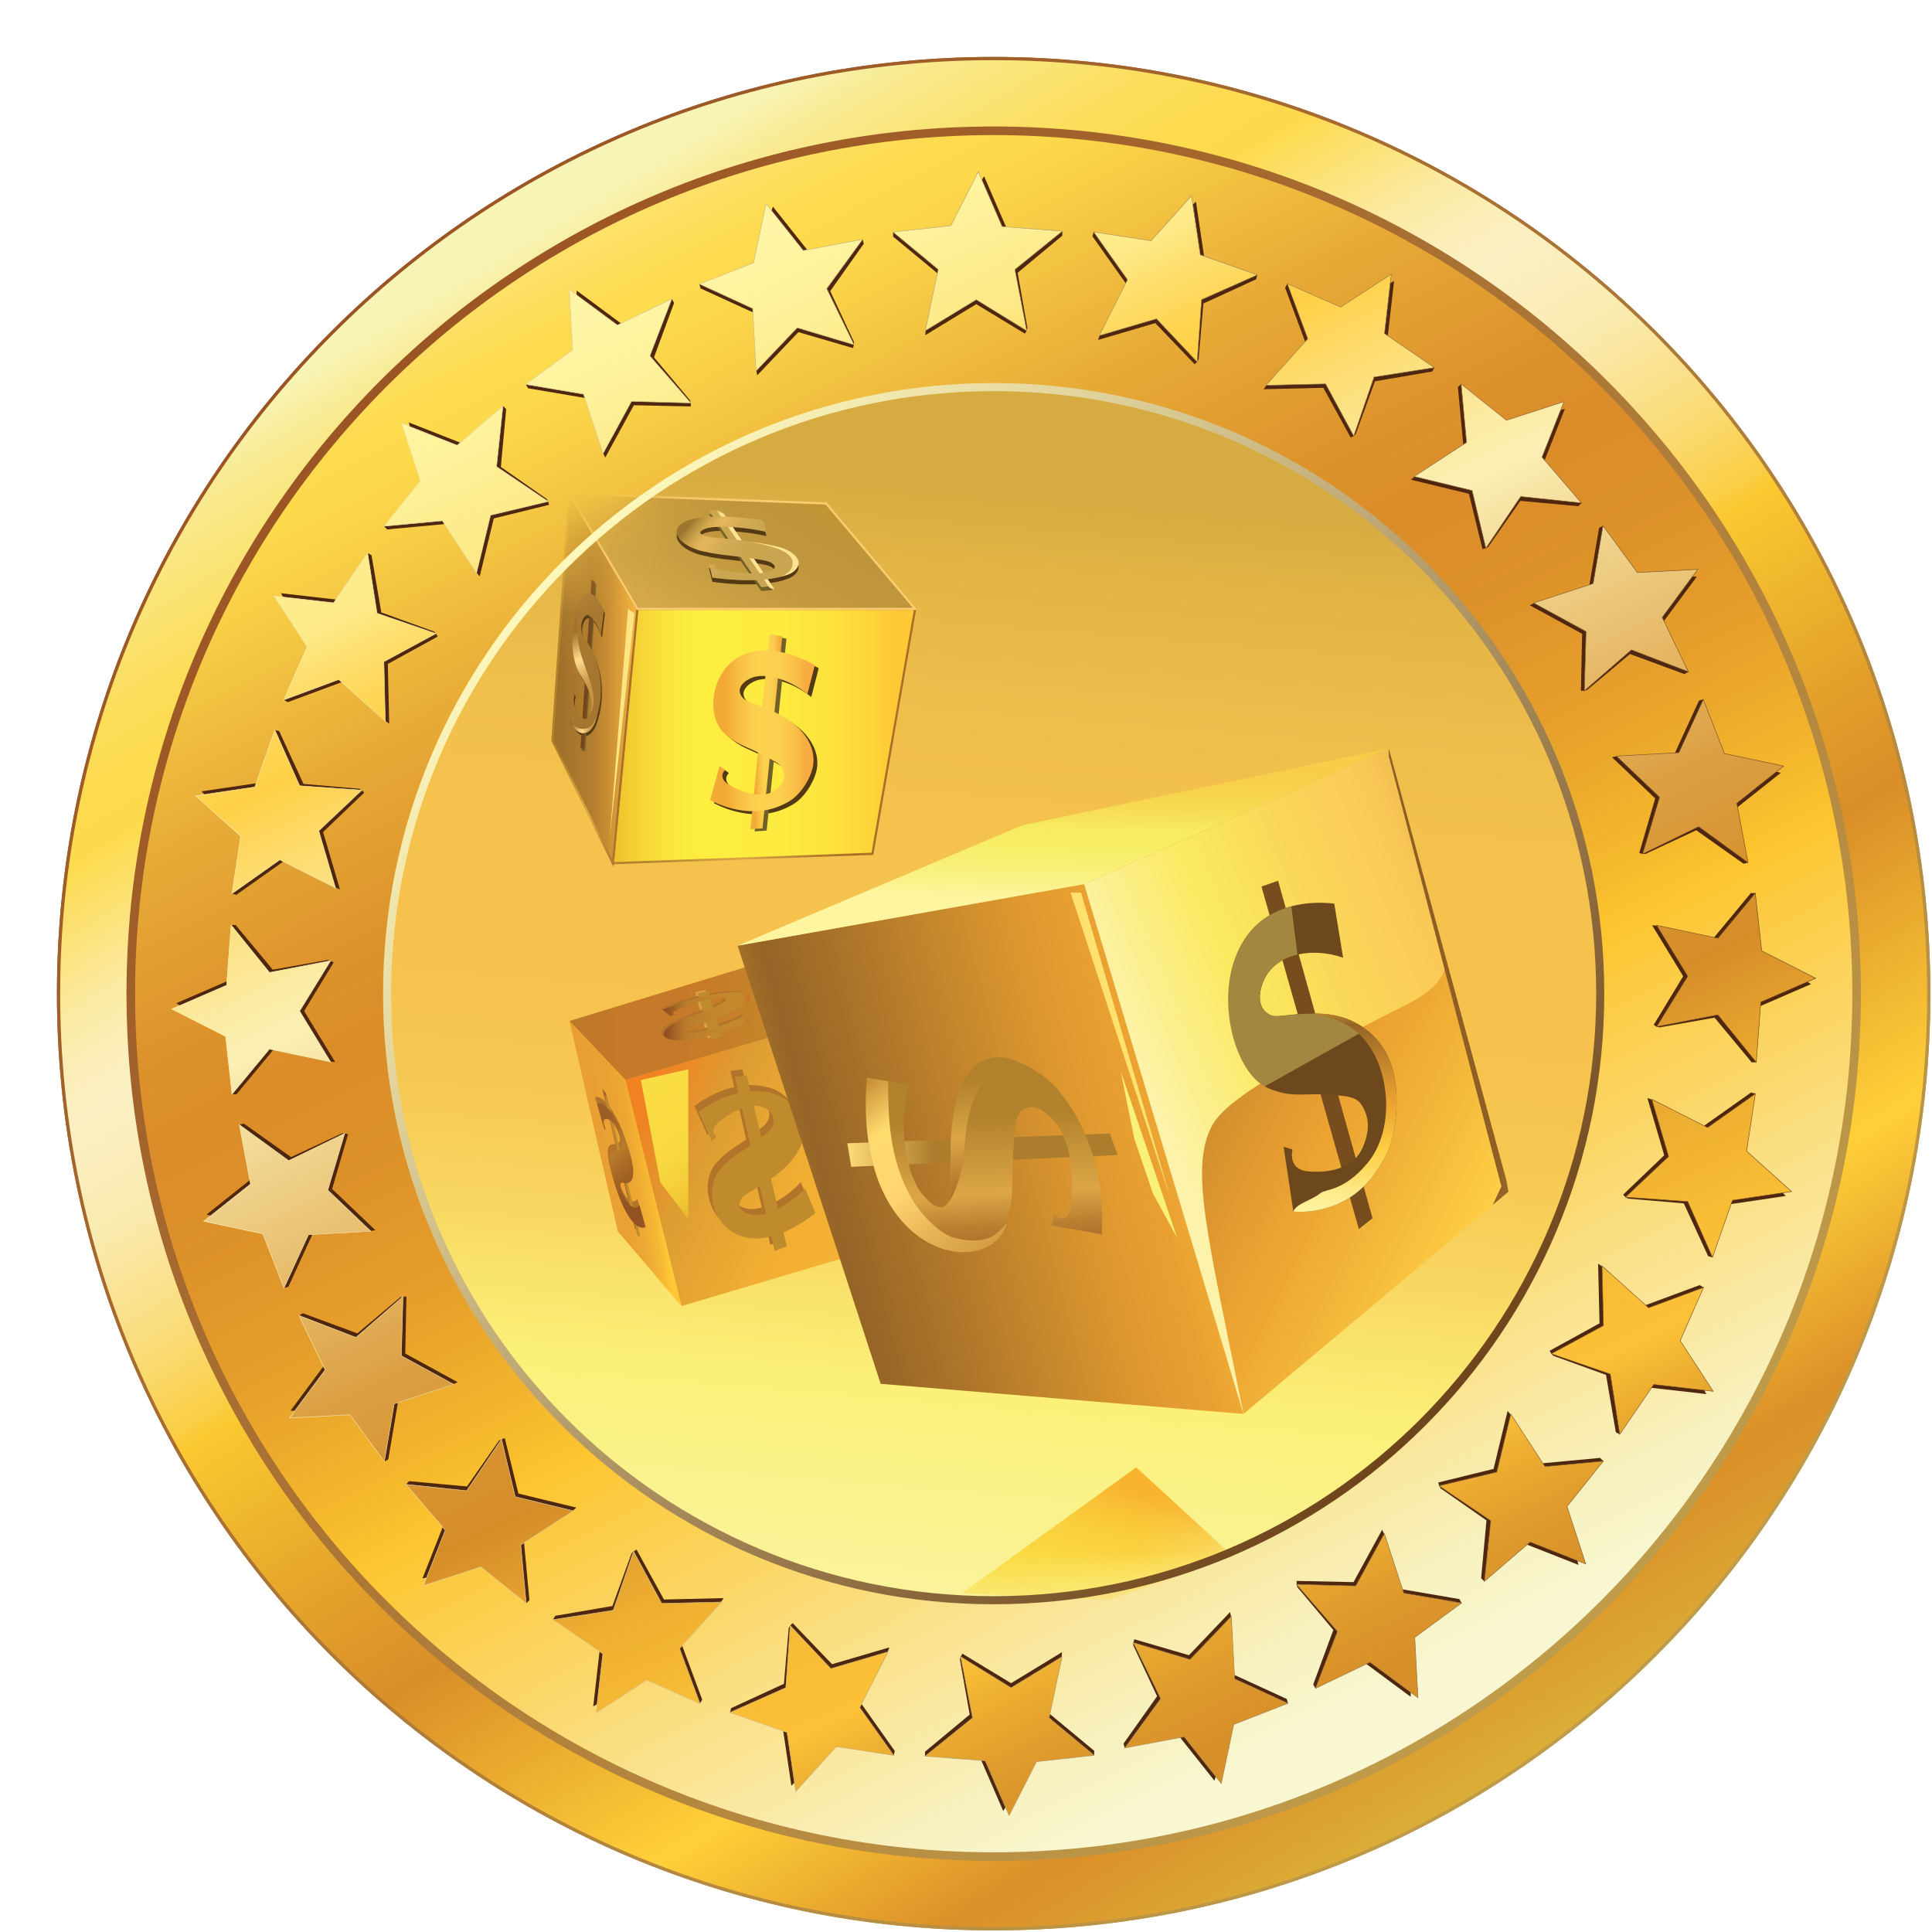
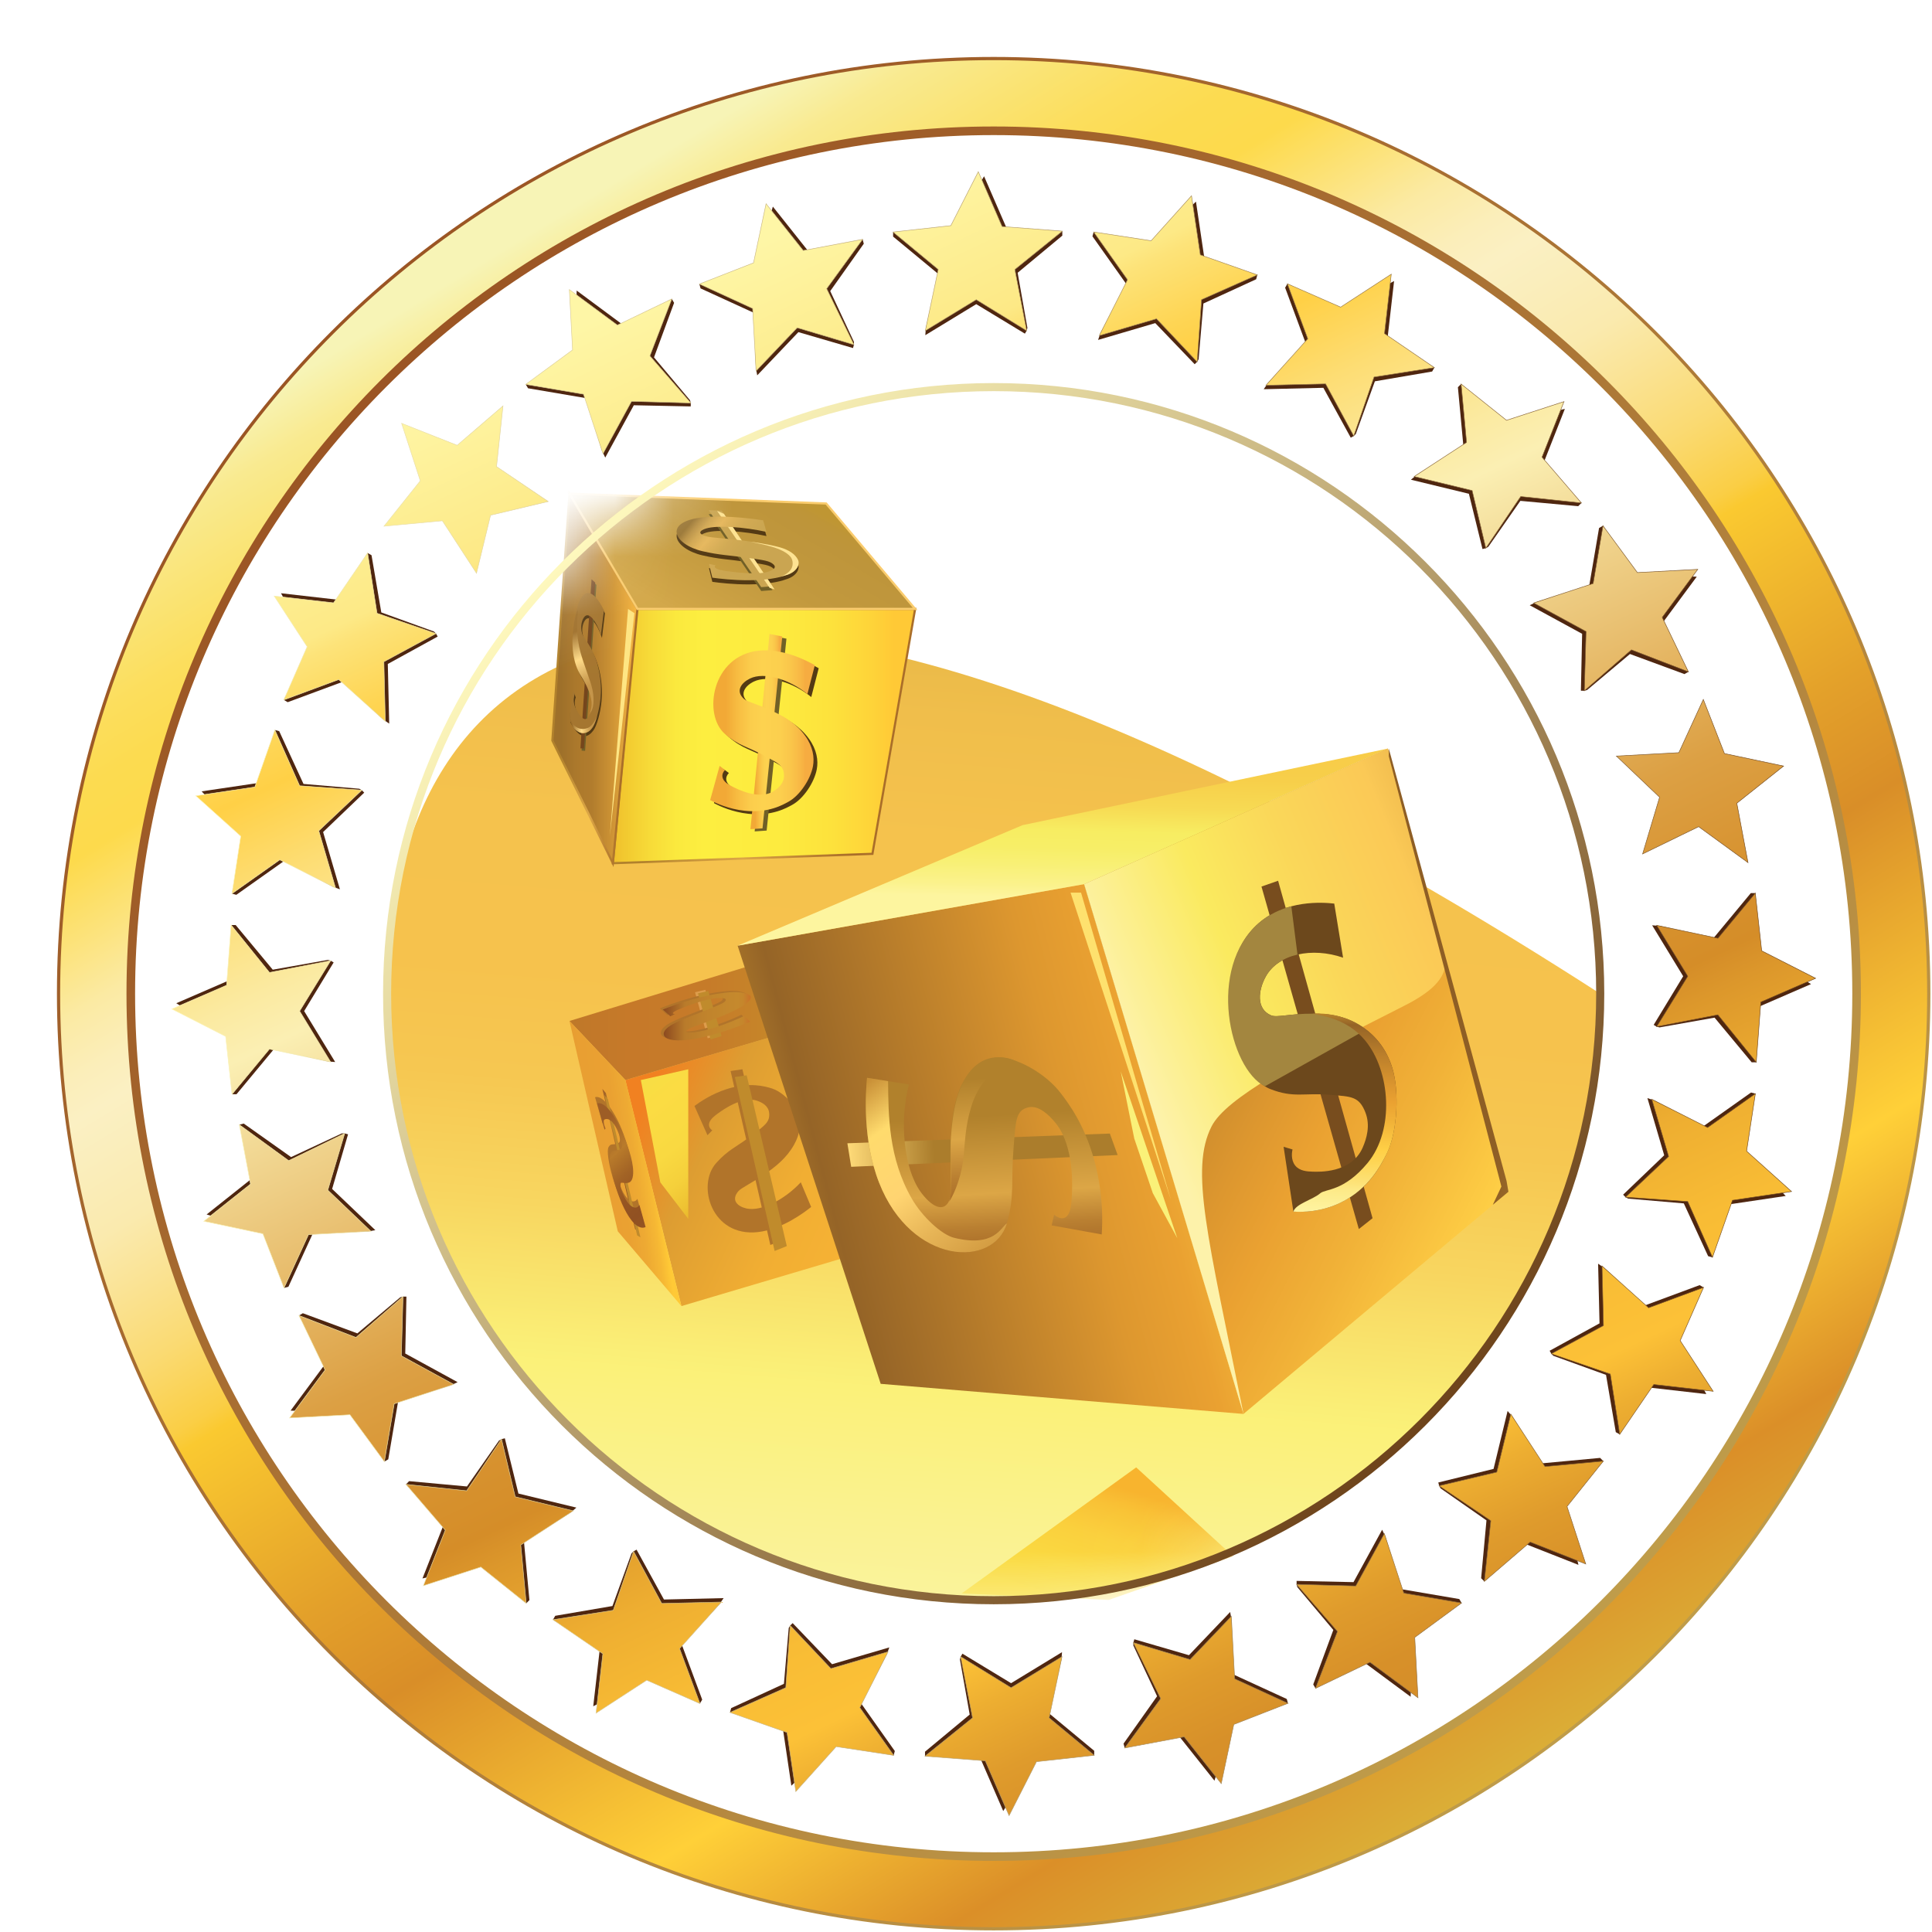
<svg xmlns="http://www.w3.org/2000/svg" width="33" height="33" viewBox="0 0 33 33" fill="none">
-   <path d="M16.973 32.945C25.794 32.945 32.945 25.794 32.945 16.973C32.945 8.151 25.794 1 16.973 1C8.151 1 1 8.151 1 16.973C1 25.794 8.151 32.945 16.973 32.945Z" fill="url(#paint0_linear_10805_4518)" stroke="url(#paint1_linear_10805_4518)" stroke-width="0.055" stroke-miterlimit="10" />
  <path d="M16.973 1C8.151 1 1 8.151 1 16.973C1 25.794 8.151 32.945 16.973 32.945C25.794 32.945 32.945 25.794 32.945 16.973C32.945 8.151 25.794 1 16.973 1ZM16.973 31.712C8.832 31.712 2.233 25.113 2.233 16.973C2.233 8.832 8.832 2.233 16.973 2.233C25.113 2.233 31.712 8.832 31.712 16.973C31.712 25.113 25.113 31.712 16.973 31.712Z" fill="url(#paint2_linear_10805_4518)" stroke="url(#paint3_linear_10805_4518)" stroke-width="0.055" stroke-miterlimit="10" />
-   <path d="M16.973 27.333C22.695 27.333 27.333 22.695 27.333 16.973C27.333 11.251 22.695 6.612 16.973 6.612C11.251 6.612 6.612 11.251 6.612 16.973C6.612 22.695 11.251 27.333 16.973 27.333Z" fill="url(#paint4_linear_10805_4518)" />
+   <path d="M16.973 27.333C22.695 27.333 27.333 22.695 27.333 16.973C11.251 6.612 6.612 11.251 6.612 16.973C6.612 22.695 11.251 27.333 16.973 27.333Z" fill="url(#paint4_linear_10805_4518)" />
  <path d="M16.973 31.712C25.113 31.712 31.712 25.113 31.712 16.973C31.712 8.832 25.113 2.234 16.973 2.234C8.832 2.234 2.234 8.832 2.234 16.973C2.234 25.113 8.832 31.712 16.973 31.712Z" stroke="url(#paint5_linear_10805_4518)" stroke-width="0.147" stroke-miterlimit="10" />
  <path d="M16.809 3.011L16.241 3.931L15.255 3.963V4.041L16.026 4.679L15.815 5.599L15.805 5.725L16.675 5.195L17.506 5.699L17.536 5.648L17.549 5.601L17.382 4.659L18.145 4.025V3.948L17.215 3.947L16.809 3.011Z" fill="#4F260F" />
  <path d="M13.201 3.529L12.891 4.565L11.946 4.851L11.966 4.926L12.876 5.343L12.911 6.286L12.934 6.411L13.637 5.673L14.57 5.945L14.586 5.888L14.586 5.839L14.181 4.972L14.754 4.163L14.734 4.088L13.836 4.328L13.201 3.529Z" fill="#4F260F" />
  <path d="M9.85 4.963L9.819 6.044L8.98 6.565L9.019 6.632L10.006 6.8L10.283 7.701L10.338 7.816L10.826 6.922L11.798 6.942L11.799 6.883L11.786 6.836L11.171 6.104L11.514 5.173L11.475 5.106L10.67 5.571L9.85 4.963Z" fill="#4F260F" />
-   <path d="M6.984 7.216L7.234 8.268L6.559 8.988L6.614 9.043L7.61 8.95L8.112 9.749L8.194 9.845L8.434 8.855L9.378 8.623L9.364 8.566L9.339 8.523L8.555 7.976L8.646 6.988L8.591 6.934L7.934 7.59L6.984 7.216Z" fill="#4F260F" />
  <path d="M4.8 10.133L5.313 11.085L4.847 11.955L4.914 11.994L5.853 11.646L6.544 12.288L6.648 12.36L6.624 11.341L7.476 10.873L7.447 10.822L7.413 10.787L6.513 10.461L6.346 9.484L6.279 9.445L5.813 10.249L4.8 10.133Z" fill="#4F260F" />
  <path d="M3.444 13.517L4.186 14.303L3.962 15.264L4.037 15.284L4.853 14.706L5.687 15.147L5.806 15.19L5.519 14.212L6.221 13.539L6.18 13.497L6.137 13.472L5.184 13.39L4.769 12.489L4.695 12.469L4.454 13.367L3.444 13.517Z" fill="#4F260F" />
  <path d="M3.011 17.136L3.931 17.704L3.963 18.69H4.04L4.679 17.92L5.599 18.13L5.725 18.14L5.195 17.27L5.699 16.439L5.648 16.409L5.601 16.396L4.659 16.563L4.025 15.8H3.947L3.947 16.73L3.011 17.136Z" fill="#4F260F" />
  <path d="M3.529 20.744L4.565 21.054L4.851 21.999L4.926 21.979L5.343 21.069L6.286 21.034L6.411 21.012L5.673 20.308L5.945 19.375L5.888 19.359L5.839 19.359L4.972 19.764L4.163 19.191L4.088 19.211L4.328 20.109L3.529 20.744Z" fill="#4F260F" />
  <path d="M4.963 24.095L6.044 24.126L6.565 24.965L6.632 24.926L6.8 23.939L7.701 23.662L7.816 23.608L6.922 23.119L6.942 22.147L6.883 22.147L6.836 22.159L6.104 22.775L5.173 22.431L5.106 22.47L5.571 23.275L4.963 24.095Z" fill="#4F260F" />
  <path d="M7.216 26.961L8.268 26.711L8.988 27.386L9.043 27.331L8.95 26.335L9.749 25.834L9.845 25.751L8.855 25.511L8.623 24.567L8.566 24.582L8.523 24.606L7.976 25.39L6.988 25.299L6.934 25.354L7.59 26.012L7.216 26.961Z" fill="#4F260F" />
  <path d="M10.133 29.145L11.085 28.632L11.955 29.098L11.994 29.031L11.646 28.092L12.288 27.401L12.36 27.297L11.341 27.321L10.873 26.469L10.822 26.498L10.787 26.532L10.461 27.432L9.484 27.599L9.445 27.666L10.249 28.132L10.133 29.145Z" fill="#4F260F" />
  <path d="M13.517 30.501L14.303 29.759L15.264 29.983L15.284 29.909L14.706 29.092L15.147 28.258L15.19 28.139L14.212 28.426L13.539 27.724L13.497 27.765L13.472 27.808L13.39 28.761L12.489 29.176L12.469 29.25L13.367 29.492L13.517 30.501Z" fill="#4F260F" />
  <path d="M17.136 30.934L17.704 30.014L18.69 29.982V29.905L17.92 29.266L18.13 28.346L18.14 28.22L17.27 28.75L16.439 28.246L16.409 28.297L16.396 28.345L16.563 29.286L15.8 29.92V29.998L16.73 29.998L17.136 30.934Z" fill="#4F260F" />
  <path d="M20.744 30.416L21.054 29.38L21.999 29.094L21.979 29.02L21.069 28.602L21.034 27.659L21.012 27.534L20.308 28.272L19.375 28L19.359 28.057L19.358 28.106L19.764 28.973L19.191 29.782L19.211 29.857L20.109 29.617L20.744 30.416Z" fill="#4F260F" />
  <path d="M24.095 28.982L24.126 27.901L24.965 27.38L24.926 27.313L23.939 27.145L23.662 26.244L23.608 26.129L23.119 27.024L22.147 27.003L22.147 27.062L22.159 27.109L22.774 27.841L22.431 28.772L22.47 28.839L23.275 28.375L24.095 28.982Z" fill="#4F260F" />
  <path d="M26.961 26.729L26.711 25.677L27.386 24.957L27.331 24.902L26.335 24.995L25.833 24.197L25.751 24.1L25.511 25.09L24.567 25.322L24.582 25.379L24.606 25.422L25.39 25.969L25.299 26.957L25.354 27.012L26.011 26.355L26.961 26.729Z" fill="#4F260F" />
  <path d="M29.145 23.812L28.632 22.86L29.098 21.99L29.031 21.951L28.092 22.299L27.401 21.657L27.297 21.585L27.321 22.604L26.469 23.072L26.498 23.123L26.532 23.158L27.432 23.484L27.599 24.462L27.666 24.5L28.132 23.696L29.145 23.812Z" fill="#4F260F" />
  <path d="M30.501 20.428L29.759 19.642L29.983 18.68L29.909 18.661L29.092 19.239L28.258 18.798L28.139 18.756L28.426 19.733L27.724 20.406L27.765 20.448L27.808 20.473L28.761 20.555L29.176 21.456L29.25 21.476L29.492 20.578L30.501 20.428Z" fill="#4F260F" />
  <path d="M30.934 16.809L30.014 16.241L29.982 15.255H29.905L29.266 16.026L28.346 15.815L28.22 15.805L28.75 16.675L28.246 17.506L28.297 17.536L28.345 17.549L29.286 17.382L29.92 18.145H29.998L29.998 17.215L30.934 16.809Z" fill="#4F260F" />
-   <path d="M30.416 13.201L29.38 12.891L29.094 11.946L29.02 11.966L28.602 12.876L27.659 12.911L27.534 12.934L28.272 13.637L28 14.57L28.057 14.586L28.106 14.586L28.973 14.181L29.782 14.754L29.857 14.734L29.617 13.836L30.416 13.201Z" fill="#4F260F" />
  <path d="M28.982 9.85L27.901 9.819L27.38 8.98L27.313 9.019L27.145 10.006L26.244 10.283L26.129 10.338L27.024 10.826L27.003 11.798L27.062 11.799L27.109 11.786L27.841 11.171L28.772 11.514L28.839 11.475L28.375 10.67L28.982 9.85Z" fill="#4F260F" />
  <path d="M26.729 6.984L25.677 7.234L24.957 6.559L24.902 6.614L24.995 7.61L24.197 8.112L24.1 8.194L25.09 8.434L25.322 9.378L25.379 9.364L25.422 9.339L25.969 8.555L26.957 8.646L27.012 8.591L26.355 7.934L26.729 6.984Z" fill="#4F260F" />
  <path d="M23.812 4.8L22.86 5.313L21.99 4.847L21.951 4.914L22.299 5.853L21.657 6.544L21.585 6.648L22.604 6.624L23.072 7.476L23.123 7.447L23.158 7.413L23.484 6.513L24.462 6.346L24.5 6.279L23.696 5.813L23.812 4.8Z" fill="#4F260F" />
  <path d="M20.428 3.444L19.642 4.186L18.68 3.962L18.66 4.037L19.239 4.853L18.798 5.687L18.756 5.806L19.733 5.519L20.406 6.221L20.448 6.18L20.473 6.137L20.555 5.184L21.456 4.77L21.476 4.695L20.578 4.454L20.428 3.444Z" fill="#4F260F" />
  <path d="M16.026 4.602L15.255 3.963L16.241 3.854L16.71 2.933L17.116 3.869L18.145 3.948L17.334 4.603L17.536 5.648L16.675 5.118L15.805 5.648L16.026 4.602ZM12.914 6.336L13.617 5.598L14.586 5.888L14.12 4.931L14.734 4.088L13.72 4.279L13.085 3.48L12.871 4.49L11.947 4.851L12.856 5.269L12.914 6.336H12.914ZM9.967 6.733L10.299 7.749L10.787 6.855L11.799 6.883L11.1 6.079L11.475 5.106L10.545 5.553L9.725 4.946L9.78 5.977L8.98 6.565L9.967 6.733ZM7.556 8.895L8.139 9.791L8.379 8.8L9.364 8.566L8.481 7.97L8.591 6.934L7.809 7.606L6.86 7.231L7.179 8.213L6.559 8.988L7.556 8.895H7.556ZM4.847 11.955L5.786 11.607L6.581 12.322L6.557 11.303L7.447 10.822L6.44 10.475L6.279 9.445L5.697 10.297L4.683 10.181L5.246 11.046L4.847 11.955H4.847ZM3.962 15.264L4.779 14.686L5.732 15.169L5.445 14.191L6.18 13.497L5.118 13.422L4.695 12.469L4.353 13.443L3.344 13.593L4.112 14.283L3.962 15.264H3.962ZM3.963 18.69L4.602 17.919L5.648 18.14L5.118 17.27L5.648 16.409L4.603 16.611L3.948 15.8L3.87 16.829L2.934 17.235L3.854 17.703L3.963 18.69ZM6.336 21.032L5.599 20.328L5.888 19.359L4.931 19.825L4.088 19.211L4.279 20.225L3.48 20.86L4.49 21.074L4.851 21.999L5.269 21.089L6.336 21.031V21.032ZM6.855 23.158L6.883 22.146L6.08 22.845L5.107 22.47L5.553 23.4L4.946 24.22L5.977 24.165L6.565 24.965L6.733 23.978L7.749 23.646L6.855 23.158ZM9.791 25.806L8.8 25.566L8.566 24.581L7.971 25.464L6.934 25.354L7.606 26.136L7.232 27.085L8.213 26.766L8.988 27.386L8.895 26.389L9.791 25.806V25.806ZM11.303 27.388L10.822 26.498L10.475 27.505L9.445 27.666L10.297 28.248L10.181 29.262L11.046 28.699L11.956 29.098L11.608 28.159L12.322 27.364L11.303 27.388V27.388ZM15.169 28.213L14.192 28.501L13.497 27.765L13.422 28.827L12.469 29.25L13.443 29.592L13.593 30.601L14.283 29.833L15.265 29.983L14.686 29.167L15.169 28.213V28.213ZM18.14 28.297L17.27 28.828L16.409 28.297L16.612 29.342L15.8 29.997L16.829 30.076L17.236 31.012L17.704 30.091L18.69 29.982L17.92 29.343L18.14 28.297ZM21.032 27.609L20.328 28.347L19.359 28.057L19.826 29.014L19.212 29.857L20.226 29.666L20.86 30.465L21.074 29.455L21.999 29.094L21.089 28.676L21.032 27.609H21.032ZM23.978 27.212L23.646 26.196L23.158 27.09L22.147 27.062L22.845 27.866L22.47 28.839L23.4 28.392L24.22 28.999L24.165 27.968L24.965 27.38L23.978 27.212ZM26.39 25.05L25.806 24.154L25.566 25.145L24.582 25.379L25.464 25.975L25.354 27.012L26.137 26.339L27.086 26.714L26.766 25.732L27.386 24.957L26.389 25.05H26.39ZM29.098 21.99L28.159 22.338L27.364 21.624L27.388 22.642L26.498 23.123L27.505 23.47L27.666 24.5L28.248 23.648L29.262 23.764L28.699 22.899L29.098 21.99H29.098ZM29.983 18.681L29.167 19.259L28.213 18.776L28.501 19.753L27.765 20.448L28.827 20.523L29.25 21.476L29.592 20.502L30.601 20.352L29.833 19.662L29.983 18.681H29.983ZM29.342 17.334L29.998 18.145L30.076 17.116L31.012 16.71L30.091 16.241L29.982 15.255L29.343 16.026L28.297 15.805L28.828 16.675L28.297 17.536L29.342 17.334ZM27.609 12.914L28.347 13.617L28.057 14.586L29.014 14.12L29.857 14.734L29.666 13.72L30.465 13.085L29.455 12.871L29.094 11.947L28.676 12.856L27.609 12.914V12.914ZM27.091 10.787L27.062 11.799L27.866 11.1L28.839 11.475L28.392 10.545L28.999 9.725L27.968 9.78L27.38 8.98L27.212 9.967L26.196 10.299L27.091 10.787ZM24.155 8.139L25.145 8.379L25.379 9.364L25.975 8.481L27.012 8.591L26.339 7.809L26.714 6.86L25.732 7.179L24.957 6.559L25.05 7.556L24.155 8.139V8.139ZM22.642 6.557L23.123 7.447L23.47 6.44L24.5 6.279L23.648 5.697L23.764 4.683L22.899 5.246L21.99 4.847L22.338 5.786L21.623 6.581L22.642 6.557V6.557ZM19.753 5.444L20.448 6.18L20.523 5.118L21.476 4.695L20.502 4.353L20.352 3.344L19.662 4.112L18.681 3.962L19.259 4.778L18.776 5.732L19.753 5.445V5.444Z" fill="url(#paint6_linear_10805_4518)" stroke="url(#paint7_linear_10805_4518)" stroke-width="0.009" stroke-miterlimit="10" />
  <mask id="mask0_10805_4518" style="mask-type:luminance" maskUnits="userSpaceOnUse" x="6" y="6" width="22" height="22">
    <path d="M16.973 27.333C22.695 27.333 27.333 22.695 27.333 16.973C27.333 11.251 22.695 6.612 16.973 6.612C11.251 6.612 6.612 11.251 6.612 16.973C6.612 22.695 11.251 27.333 16.973 27.333Z" fill="white" />
  </mask>
  <g mask="url(#mask0_10805_4518)">
    <path d="M10.468 14.744L10.876 10.401H15.631L14.902 14.584L10.468 14.744Z" fill="url(#paint8_linear_10805_4518)" stroke="url(#paint9_linear_10805_4518)" stroke-width="0.037" stroke-miterlimit="10" />
    <path d="M9.435 12.649L9.727 8.432L10.888 10.401L10.468 14.744L9.435 12.649Z" fill="url(#paint10_linear_10805_4518)" stroke="url(#paint11_linear_10805_4518)" stroke-width="0.037" stroke-miterlimit="10" />
    <path d="M10.888 10.401L9.727 8.432L14.111 8.6L15.631 10.401H10.888Z" fill="url(#paint12_linear_10805_4518)" stroke="#FACC6E" stroke-width="0.037" stroke-miterlimit="10" />
    <path d="M13.857 11.906L13.984 11.414C13.852 11.34 13.435 11.12 13.022 11.166C12.223 11.254 12.067 12.26 12.449 12.589C12.685 12.793 12.826 12.799 13.128 12.963C13.358 13.088 13.453 13.128 13.457 13.295C13.46 13.429 13.361 13.515 13.274 13.569C13.032 13.72 12.655 13.527 12.593 13.496C12.528 13.464 12.441 13.421 12.413 13.349C12.384 13.276 12.435 13.219 12.45 13.204C12.419 13.181 12.389 13.158 12.358 13.134C12.304 13.329 12.249 13.524 12.195 13.718C12.301 13.774 12.513 13.871 12.781 13.9C13.192 13.945 13.443 13.795 13.527 13.75C13.726 13.644 13.909 13.362 13.951 13.141C13.98 12.989 13.952 12.805 13.819 12.621C13.662 12.403 13.453 12.288 13.263 12.199C13.008 12.08 12.829 12.04 12.773 11.99C12.62 11.853 12.732 11.71 12.877 11.641C13.118 11.526 13.541 11.649 13.857 11.906L13.857 11.906Z" fill="#543A14" />
    <path d="M13.216 10.867L13.433 10.909L13.095 14.187L12.89 14.201L13.216 10.867Z" fill="#716027" />
    <path d="M13.144 10.829L13.362 10.871L13.024 14.149L12.818 14.163L13.144 10.829Z" fill="url(#paint13_linear_10805_4518)" />
    <path d="M13.791 11.854L13.918 11.362C13.786 11.288 13.37 11.068 12.956 11.114C12.157 11.202 12.001 12.208 12.383 12.537C12.62 12.741 12.76 12.747 13.062 12.911C13.293 13.036 13.387 13.076 13.391 13.243C13.395 13.377 13.296 13.463 13.209 13.517C12.966 13.668 12.589 13.475 12.527 13.444C12.462 13.412 12.375 13.369 12.347 13.297C12.318 13.224 12.369 13.167 12.384 13.152C12.353 13.129 12.323 13.105 12.292 13.082C12.238 13.277 12.184 13.472 12.13 13.666C12.235 13.722 12.447 13.819 12.716 13.848C13.126 13.893 13.377 13.743 13.461 13.698C13.661 13.592 13.844 13.31 13.886 13.089C13.914 12.937 13.886 12.753 13.753 12.569C13.597 12.351 13.387 12.236 13.197 12.147C12.943 12.028 12.763 11.988 12.707 11.938C12.555 11.801 12.666 11.659 12.812 11.589C13.052 11.474 13.475 11.597 13.791 11.854L13.791 11.854Z" fill="url(#paint14_linear_10805_4518)" />
    <path d="M13.092 9.156L13.035 8.958C12.882 8.935 12.406 8.869 12.029 8.905C11.3 8.976 11.516 9.375 11.999 9.486C12.298 9.555 12.434 9.551 12.781 9.601C13.046 9.639 13.15 9.65 13.215 9.715C13.267 9.767 13.203 9.805 13.14 9.83C12.964 9.9 12.535 9.842 12.465 9.833C12.392 9.824 12.293 9.811 12.241 9.784C12.186 9.757 12.214 9.732 12.223 9.726C12.185 9.718 12.148 9.71 12.11 9.703C12.129 9.781 12.148 9.859 12.167 9.938C12.287 9.955 12.525 9.983 12.791 9.982C13.198 9.981 13.383 9.911 13.446 9.889C13.598 9.839 13.67 9.721 13.63 9.633C13.602 9.572 13.508 9.502 13.315 9.436C13.087 9.358 12.846 9.323 12.633 9.297C12.348 9.262 12.162 9.255 12.091 9.238C11.896 9.192 11.95 9.131 12.064 9.097C12.251 9.041 12.698 9.07 13.092 9.156Z" fill="#543A14" />
    <path d="M12.105 8.781L12.327 8.788L13.193 10.08L13.002 10.095L12.105 8.781Z" fill="#716027" />
    <path d="M12.105 8.715L12.327 8.721L13.193 10.014L13.002 10.029L12.105 8.715Z" fill="url(#paint15_linear_10805_4518)" />
    <path d="M12.248 8.726L12.365 8.776L13.231 10.068L13.146 10.041L12.248 8.726Z" fill="#FEE392" />
    <path d="M13.092 9.085L13.035 8.887C12.882 8.864 12.406 8.798 12.029 8.834C11.3 8.905 11.516 9.304 11.999 9.415C12.298 9.484 12.434 9.48 12.781 9.53C13.046 9.568 13.15 9.579 13.215 9.644C13.267 9.696 13.203 9.735 13.14 9.759C12.964 9.829 12.535 9.771 12.465 9.762C12.392 9.753 12.293 9.74 12.241 9.713C12.186 9.686 12.214 9.661 12.223 9.655C12.185 9.647 12.148 9.639 12.11 9.632C12.129 9.71 12.148 9.788 12.167 9.867C12.287 9.884 12.525 9.912 12.791 9.911C13.198 9.91 13.383 9.84 13.446 9.818C13.598 9.768 13.67 9.65 13.63 9.562C13.602 9.501 13.508 9.431 13.315 9.365C13.087 9.287 12.846 9.252 12.633 9.226C12.348 9.191 12.162 9.184 12.091 9.167C11.896 9.121 11.95 9.06 12.064 9.026C12.251 8.97 12.698 8.999 13.092 9.085Z" fill="url(#paint16_linear_10805_4518)" />
    <path d="M13.508 9.518C13.549 9.572 13.556 9.678 13.493 9.748C13.428 9.823 13.32 9.858 13.27 9.868L13.447 9.818C13.598 9.768 13.67 9.65 13.63 9.562C13.586 9.466 13.473 9.391 13.315 9.347C13.115 9.292 12.812 9.251 12.83 9.256C13.007 9.298 13.379 9.35 13.508 9.518V9.518Z" fill="#FEE392" />
    <path d="M10.282 10.896L10.333 10.477C10.297 10.4 10.181 10.174 10.059 10.18C9.823 10.19 9.748 11.056 9.851 11.376C9.914 11.573 9.955 11.591 10.039 11.759C10.102 11.887 10.129 11.93 10.126 12.076C10.123 12.194 10.091 12.261 10.064 12.3C9.989 12.412 9.884 12.212 9.867 12.18C9.849 12.147 9.825 12.101 9.819 12.037C9.812 11.97 9.829 11.925 9.834 11.913C9.825 11.89 9.817 11.867 9.809 11.844C9.787 12.01 9.766 12.175 9.745 12.341C9.774 12.398 9.833 12.501 9.911 12.549C10.029 12.622 10.107 12.511 10.133 12.479C10.194 12.403 10.256 12.172 10.274 11.983C10.287 11.852 10.284 11.689 10.251 11.517C10.211 11.314 10.153 11.196 10.1 11.103C10.029 10.977 9.978 10.927 9.963 10.879C9.922 10.747 9.959 10.631 10.003 10.583C10.077 10.502 10.197 10.645 10.282 10.896H10.282Z" fill="#543A14" />
    <path d="M10.124 9.934L10.187 9.99L9.994 12.825L9.934 12.821L10.124 9.934Z" fill="#716027" />
    <path d="M10.104 9.895L10.167 9.951L9.974 12.786L9.914 12.782L10.104 9.895Z" fill="#75461C" />
    <path d="M10.264 10.845L10.316 10.426C10.279 10.349 10.164 10.123 10.041 10.129C9.805 10.139 9.731 11.005 9.833 11.325C9.896 11.522 9.937 11.54 10.021 11.708C10.085 11.836 10.111 11.879 10.108 12.025C10.105 12.143 10.073 12.21 10.047 12.249C9.971 12.361 9.867 12.161 9.849 12.129C9.831 12.096 9.807 12.05 9.801 11.986C9.794 11.919 9.811 11.874 9.816 11.862C9.808 11.839 9.799 11.816 9.791 11.793C9.77 11.959 9.748 12.124 9.727 12.29C9.756 12.347 9.815 12.45 9.893 12.498C10.012 12.571 10.089 12.46 10.115 12.428C10.177 12.352 10.238 12.121 10.257 11.932C10.27 11.801 10.267 11.638 10.233 11.466C10.193 11.263 10.135 11.145 10.082 11.052C10.011 10.926 9.96 10.876 9.945 10.828C9.904 10.696 9.941 10.58 9.986 10.532C10.059 10.451 10.18 10.594 10.264 10.845H10.264Z" fill="#A57630" />
    <path d="M10.728 10.401L10.417 14.282L10.836 10.473L10.728 10.401Z" fill="#FEE583" />
    <path d="M9.87 10.422C9.887 10.423 9.807 10.719 9.912 11.13C9.935 11.219 9.981 11.354 10.075 11.624C10.104 11.707 10.138 11.821 10.138 11.956C10.138 12.151 10.071 12.167 10.06 12.227C10.103 12.099 10.138 12.012 10.054 11.797C9.986 11.625 9.927 11.567 9.875 11.456C9.671 11.02 9.847 10.42 9.87 10.422L9.87 10.422Z" fill="url(#paint17_linear_10805_4518)" />
    <path d="M9.739 12.164C9.757 12.148 9.692 12.352 9.87 12.433C9.953 12.471 10.017 12.44 10.04 12.433C10.119 12.411 10.191 12.252 10.201 12.227C10.165 12.349 10.123 12.479 10.015 12.512C9.97 12.525 9.929 12.539 9.839 12.476C9.718 12.39 9.727 12.174 9.739 12.164V12.164Z" fill="url(#paint18_linear_10805_4518)" />
    <path d="M10.682 18.448L11.639 22.309L15.109 21.279L14.098 17.439L10.682 18.448Z" fill="url(#paint19_linear_10805_4518)" />
    <path d="M9.727 17.439L10.682 18.448L14.098 17.439L13.192 16.379L9.727 17.439Z" fill="url(#paint20_linear_10805_4518)" />
    <path d="M9.727 17.439L10.552 21.031L11.639 22.309L10.682 18.448L9.727 17.439Z" fill="url(#paint21_linear_10805_4518)" />
    <path d="M13.158 21.265L13.366 21.181L12.681 18.264L12.479 18.294L13.158 21.265Z" fill="#B1742A" />
    <path d="M13.678 20.195L13.855 20.616C13.735 20.712 13.352 21 12.944 21.045C12.156 21.132 11.894 20.248 12.231 19.868C12.44 19.632 12.576 19.597 12.853 19.384C13.064 19.221 13.152 19.166 13.138 19.012C13.127 18.889 13.021 18.832 12.93 18.801C12.677 18.714 12.331 18.97 12.274 19.01C12.214 19.053 12.134 19.111 12.114 19.182C12.094 19.255 12.15 19.296 12.166 19.307C12.139 19.334 12.111 19.362 12.084 19.39C12.01 19.224 11.936 19.057 11.862 18.891C11.959 18.819 12.155 18.685 12.414 18.602C12.809 18.476 13.07 18.56 13.157 18.583C13.363 18.638 13.572 18.856 13.637 19.049C13.681 19.182 13.674 19.355 13.564 19.551C13.435 19.782 13.243 19.931 13.067 20.052C12.832 20.214 12.662 20.288 12.612 20.346C12.478 20.502 12.602 20.609 12.752 20.642C12.999 20.696 13.398 20.495 13.678 20.194V20.195Z" fill="#B1742A" />
    <path d="M13.231 21.368L13.439 21.284L12.754 18.367L12.552 18.397L13.231 21.368Z" fill="#C08B2C" />
-     <path d="M13.751 20.298L13.928 20.719C13.807 20.815 13.425 21.102 13.017 21.148C12.229 21.235 11.967 20.351 12.304 19.971C12.513 19.735 12.649 19.7 12.926 19.487C13.137 19.325 13.225 19.269 13.211 19.115C13.2 18.992 13.094 18.935 13.003 18.904C12.75 18.817 12.404 19.072 12.347 19.113C12.287 19.156 12.207 19.214 12.187 19.285C12.167 19.358 12.223 19.399 12.239 19.41C12.211 19.437 12.184 19.465 12.157 19.493C12.083 19.326 12.009 19.16 11.935 18.994C12.032 18.922 12.228 18.788 12.487 18.705C12.882 18.579 13.143 18.663 13.23 18.686C13.436 18.741 13.645 18.959 13.71 19.152C13.754 19.285 13.746 19.458 13.637 19.654C13.508 19.885 13.316 20.034 13.14 20.155C12.905 20.317 12.735 20.391 12.685 20.448C12.551 20.605 12.675 20.712 12.825 20.745C13.072 20.799 13.471 20.599 13.751 20.297V20.298Z" fill="#C08B2C" />
    <path d="M10.848 20.996L10.904 21.03L10.349 18.67L10.289 18.6L10.848 20.996Z" fill="url(#paint22_linear_10805_4518)" />
    <path d="M10.887 20.477L10.992 20.854C10.965 20.867 10.878 20.896 10.755 20.744C10.517 20.45 10.332 19.71 10.394 19.595C10.432 19.523 10.471 19.56 10.533 19.535C10.581 19.516 10.602 19.516 10.58 19.402C10.562 19.311 10.522 19.222 10.49 19.16C10.4 18.985 10.321 19.008 10.307 19.011C10.293 19.014 10.275 19.018 10.277 19.059C10.279 19.102 10.302 19.156 10.308 19.171C10.302 19.178 10.297 19.185 10.292 19.192C10.249 19.042 10.206 18.892 10.164 18.741C10.186 18.734 10.232 18.729 10.304 18.787C10.414 18.876 10.506 19.053 10.536 19.109C10.607 19.24 10.698 19.488 10.741 19.653C10.771 19.766 10.789 19.885 10.777 19.973C10.763 20.077 10.72 20.095 10.678 20.101C10.623 20.109 10.578 20.084 10.569 20.103C10.545 20.152 10.597 20.283 10.648 20.374C10.732 20.524 10.834 20.562 10.887 20.477L10.887 20.477Z" fill="#B1742A" />
    <path d="M10.883 21.101L10.939 21.135L10.384 18.775L10.324 18.705L10.883 21.101Z" fill="#C08B2C" />
    <path d="M10.922 20.582L11.027 20.959C11 20.972 10.913 21.002 10.79 20.849C10.552 20.555 10.367 19.815 10.428 19.7C10.467 19.628 10.506 19.665 10.568 19.64C10.616 19.621 10.637 19.621 10.615 19.507C10.597 19.416 10.557 19.328 10.525 19.265C10.435 19.09 10.355 19.113 10.342 19.116C10.328 19.119 10.31 19.124 10.312 19.165C10.314 19.207 10.336 19.261 10.343 19.276C10.337 19.283 10.332 19.29 10.326 19.297C10.284 19.147 10.241 18.997 10.199 18.847C10.221 18.839 10.267 18.834 10.339 18.892C10.449 18.981 10.541 19.158 10.571 19.214C10.642 19.346 10.733 19.593 10.776 19.758C10.806 19.872 10.823 19.99 10.812 20.078C10.798 20.183 10.755 20.201 10.713 20.206C10.658 20.214 10.613 20.19 10.604 20.208C10.58 20.258 10.632 20.389 10.683 20.479C10.767 20.629 10.869 20.668 10.922 20.582L10.922 20.582Z" fill="url(#paint23_linear_10805_4518)" />
    <path d="M12.088 17.735L12.276 17.678L12.048 16.907L11.872 16.948L12.088 17.735Z" fill="#DD9C4B" />
    <path d="M12.664 17.332L12.764 17.431C12.649 17.479 12.287 17.625 11.933 17.703C11.249 17.852 11.134 17.627 11.468 17.46C11.675 17.357 11.796 17.325 12.058 17.217C12.258 17.136 12.34 17.105 12.347 17.061C12.352 17.026 12.269 17.025 12.195 17.03C11.99 17.044 11.663 17.174 11.609 17.195C11.552 17.218 11.477 17.248 11.452 17.272C11.425 17.297 11.468 17.301 11.481 17.302C11.454 17.314 11.427 17.327 11.4 17.339C11.357 17.301 11.315 17.262 11.272 17.224C11.364 17.187 11.547 17.116 11.778 17.051C12.132 16.951 12.344 16.936 12.416 16.929C12.585 16.913 12.736 16.946 12.768 16.994C12.79 17.027 12.762 17.081 12.645 17.157C12.506 17.246 12.324 17.321 12.159 17.385C11.939 17.47 11.784 17.519 11.735 17.544C11.601 17.612 11.694 17.625 11.818 17.611C12.022 17.589 12.388 17.467 12.664 17.332L12.664 17.332Z" fill="#B1742A" />
    <path d="M12.138 17.755L12.326 17.697L12.098 16.927L11.922 16.967L12.138 17.755Z" fill="#C08B2C" />
    <path d="M12.713 17.352L12.813 17.451C12.698 17.499 12.336 17.645 11.982 17.722C11.298 17.872 11.183 17.646 11.518 17.48C11.724 17.376 11.845 17.344 12.108 17.237C12.308 17.155 12.389 17.125 12.396 17.081C12.402 17.045 12.319 17.045 12.245 17.049C12.039 17.063 11.712 17.194 11.659 17.215C11.602 17.237 11.527 17.267 11.501 17.292C11.475 17.317 11.518 17.32 11.53 17.321C11.504 17.334 11.477 17.346 11.45 17.359C11.407 17.32 11.364 17.282 11.322 17.244C11.413 17.207 11.597 17.136 11.828 17.07C12.181 16.971 12.394 16.955 12.465 16.948C12.634 16.933 12.786 16.966 12.818 17.014C12.84 17.047 12.812 17.1 12.695 17.176C12.556 17.266 12.374 17.34 12.209 17.404C11.988 17.49 11.834 17.539 11.785 17.564C11.651 17.632 11.744 17.645 11.868 17.631C12.072 17.609 12.437 17.486 12.713 17.352L12.713 17.352Z" fill="url(#paint24_linear_10805_4518)" />
    <path d="M11.756 18.264L10.946 18.448L11.279 20.196L11.756 20.819V18.264Z" fill="url(#paint25_linear_10805_4518)" />
    <path d="M18.517 15.102L23.706 12.786L25.765 20.356L21.24 24.151L18.517 15.102Z" fill="url(#paint26_linear_10805_4518)" />
    <path d="M12.599 16.153L18.517 15.102L21.24 24.151L15.043 23.637L12.599 16.153Z" fill="url(#paint27_linear_10805_4518)" />
    <path d="M17.466 14.094L23.706 12.786L18.517 15.102L12.599 16.153L17.466 14.094Z" fill="url(#paint28_linear_10805_4518)" />
    <path d="M24.693 16.413C24.693 16.667 24.532 16.903 23.99 17.177C22.113 18.125 20.936 18.76 20.694 19.241C20.321 19.978 20.629 21.106 21.24 24.151L18.517 15.102L23.706 12.786L24.692 16.413H24.693Z" fill="url(#paint29_linear_10805_4518)" />
    <path d="M21.547 15.143L21.831 15.044L23.444 20.808L23.21 20.993L21.547 15.143Z" fill="#784D1E" />
    <path d="M22.941 16.358L22.79 15.434C22.587 15.411 21.961 15.368 21.501 15.767C20.611 16.538 21.044 18.348 21.698 18.602C22.102 18.76 22.272 18.661 22.73 18.701C23.079 18.731 23.214 18.724 23.322 19.001C23.409 19.224 23.344 19.445 23.275 19.603C23.081 20.045 22.517 20.015 22.426 20.013C22.329 20.01 22.199 20.004 22.122 19.907C22.043 19.806 22.069 19.67 22.077 19.634C22.026 19.619 21.976 19.603 21.925 19.588C21.981 19.957 22.036 20.326 22.092 20.695C22.25 20.705 22.561 20.704 22.896 20.543C23.408 20.298 23.612 19.85 23.684 19.709C23.854 19.376 23.897 18.761 23.811 18.357C23.752 18.079 23.605 17.792 23.335 17.587C23.017 17.344 22.699 17.315 22.42 17.314C22.046 17.312 21.81 17.385 21.713 17.344C21.449 17.234 21.493 16.907 21.622 16.677C21.835 16.296 22.41 16.173 22.941 16.358H22.941Z" fill="#6C481C" />
    <path d="M23.335 17.587L21.605 18.555C20.998 18.252 20.611 16.538 21.501 15.767C21.673 15.617 21.869 15.53 22.057 15.48L22.162 16.305C21.925 16.36 21.729 16.486 21.622 16.677C21.493 16.907 21.448 17.233 21.713 17.344C21.81 17.384 22.046 17.312 22.419 17.314C22.699 17.315 23.017 17.344 23.335 17.587" fill="#A3863F" />
    <path d="M22.092 20.695C22.253 20.706 22.563 20.703 22.895 20.544C23.386 20.308 23.594 19.886 23.684 19.71C23.854 19.376 23.897 18.761 23.811 18.357C23.752 18.079 23.605 17.793 23.335 17.587C23.3 17.56 23.205 17.489 23.065 17.427C22.799 17.31 22.556 17.306 22.419 17.314C22.587 17.35 23.011 17.402 23.317 17.771C23.749 18.291 23.826 19.301 23.359 19.865C22.953 20.354 22.641 20.304 22.552 20.381C22.426 20.491 22.131 20.562 22.092 20.695H22.092Z" fill="url(#paint30_linear_10805_4518)" />
    <path d="M14.539 19.93L14.474 19.528L18.957 19.362L19.09 19.729L14.539 19.93Z" fill="url(#paint31_linear_10805_4518)" />
    <path d="M15.525 18.523L14.81 18.41C14.785 18.666 14.728 19.467 15.016 20.201C15.573 21.617 16.978 21.661 17.198 20.896C17.335 20.422 17.265 20.167 17.314 19.584C17.35 19.14 17.35 18.962 17.567 18.914C17.741 18.876 17.908 19.035 18.027 19.178C18.358 19.579 18.314 20.303 18.308 20.421C18.302 20.547 18.293 20.713 18.215 20.781C18.135 20.85 18.032 20.771 18.004 20.748C17.99 20.809 17.977 20.87 17.963 20.93C18.248 20.982 18.533 21.033 18.818 21.085C18.832 20.882 18.843 20.477 18.733 19.987C18.565 19.238 18.229 18.821 18.124 18.68C17.875 18.347 17.405 18.084 17.092 18.061C16.876 18.045 16.651 18.139 16.483 18.422C16.284 18.755 16.25 19.16 16.238 19.523C16.222 20.009 16.268 20.341 16.234 20.453C16.139 20.761 15.89 20.593 15.718 20.348C15.435 19.942 15.362 19.152 15.525 18.523H15.525Z" fill="url(#paint32_linear_10805_4518)" />
    <path d="M17.572 18.296C17.539 18.257 17.371 18.07 17.103 18.06C16.935 18.053 16.811 18.12 16.77 18.142C16.67 18.197 16.575 18.284 16.494 18.421C16.379 18.613 16.274 18.856 16.238 19.523C16.225 19.761 16.3 20.478 16.184 20.558C16.285 20.452 16.407 20.119 16.443 19.874C16.492 19.543 16.466 19.272 16.612 18.835C16.624 18.801 16.811 18.265 17.211 18.214C17.363 18.194 17.494 18.252 17.572 18.296H17.572Z" fill="url(#paint33_linear_10805_4518)" />
    <path d="M16.299 21.143C16.082 21.09 15.752 20.781 15.576 20.477C15.173 19.78 15.175 19.046 15.169 18.467L14.81 18.41C14.785 18.666 14.728 19.467 15.016 20.201C15.573 21.617 16.978 21.661 17.198 20.896C17.098 20.958 16.988 21.312 16.299 21.143H16.299Z" fill="url(#paint34_linear_10805_4518)" />
    <path d="M18.286 15.247H18.465L20 20.492L18.286 15.247Z" fill="#FEE16E" />
    <path d="M19.143 18.3L19.374 19.447L19.691 20.38L20.11 21.15L19.143 18.3Z" fill="#FAF179" />
    <path d="M23.722 12.786L25.733 20.171L25.765 20.356L25.498 20.579L25.645 20.267L23.722 12.918V12.786Z" fill="#8E5E25" />
    <path d="M16.425 27.218L19.407 25.064L21.064 26.583L18.938 27.328L16.425 27.218Z" fill="url(#paint35_linear_10805_4518)" />
  </g>
  <path d="M16.973 27.333C22.695 27.333 27.333 22.695 27.333 16.973C27.333 11.251 22.695 6.612 16.973 6.612C11.251 6.612 6.612 11.251 6.612 16.973C6.612 22.695 11.251 27.333 16.973 27.333Z" stroke="url(#paint36_linear_10805_4518)" stroke-width="0.138" stroke-miterlimit="10" />
  <defs>
    <linearGradient id="paint0_linear_10805_4518" x1="9.398" y1="2.17" x2="23.953" y2="30.614" gradientUnits="userSpaceOnUse">
      <stop stop-color="#FDF5B6" />
      <stop offset="0.03" stop-color="#FDEB90" />
      <stop offset="0.05" stop-color="#FDE372" />
      <stop offset="0.08" stop-color="#FDDE5D" />
      <stop offset="0.1" stop-color="#FDDB50" />
      <stop offset="0.12" stop-color="#FDDA4C" />
      <stop offset="0.15" stop-color="#F9D148" />
      <stop offset="0.25" stop-color="#E8AB37" />
      <stop offset="0.34" stop-color="#DD942C" />
      <stop offset="0.39" stop-color="#DA8C29" />
      <stop offset="0.45" stop-color="#DD9129" />
      <stop offset="0.53" stop-color="#E6A02B" />
      <stop offset="0.61" stop-color="#F5B92D" />
      <stop offset="0.64" stop-color="#FDC52F" />
      <stop offset="0.67" stop-color="#FCCB42" />
      <stop offset="0.81" stop-color="#FAE28E" />
      <stop offset="0.9" stop-color="#F8F1BE" />
      <stop offset="0.95" stop-color="#F8F7D1" />
    </linearGradient>
    <linearGradient id="paint1_linear_10805_4518" x1="28.286" y1="28.286" x2="5.659" y2="5.659" gradientUnits="userSpaceOnUse">
      <stop stop-color="#BF9C4A" />
      <stop offset="1" stop-color="#9B5524" />
    </linearGradient>
    <linearGradient id="paint2_linear_10805_4518" x1="9.075" y1="3.967" x2="25.658" y2="31.276" gradientUnits="userSpaceOnUse">
      <stop stop-color="#F7F4B6" />
      <stop offset="0.03" stop-color="#F9EA90" />
      <stop offset="0.07" stop-color="#FAE372" />
      <stop offset="0.1" stop-color="#FCDE5D" />
      <stop offset="0.13" stop-color="#FCDB50" />
      <stop offset="0.16" stop-color="#FDDA4C" />
      <stop offset="0.2" stop-color="#FCE37D" />
      <stop offset="0.23" stop-color="#FBEAA3" />
      <stop offset="0.26" stop-color="#FBEEBA" />
      <stop offset="0.28" stop-color="#FBF0C3" />
      <stop offset="0.3" stop-color="#FAEEBD" />
      <stop offset="0.34" stop-color="#FAEAAE" />
      <stop offset="0.37" stop-color="#FAE395" />
      <stop offset="0.41" stop-color="#FADA72" />
      <stop offset="0.45" stop-color="#FACE45" />
      <stop offset="0.46" stop-color="#FAC930" />
      <stop offset="0.57" stop-color="#E3A02A" />
      <stop offset="0.63" stop-color="#D98E28" />
      <stop offset="0.78" stop-color="#FFD038" />
      <stop offset="0.89" stop-color="#DB8F28" />
      <stop offset="1" stop-color="#DBB73B" />
    </linearGradient>
    <linearGradient id="paint3_linear_10805_4518" x1="28.286" y1="28.286" x2="5.659" y2="5.659" gradientUnits="userSpaceOnUse">
      <stop stop-color="#BF9C4A" />
      <stop offset="1" stop-color="#9B5524" />
    </linearGradient>
    <linearGradient id="paint4_linear_10805_4518" x1="17.687" y1="8.306" x2="15.477" y2="35.112" gradientUnits="userSpaceOnUse">
      <stop stop-color="#D6AB41" />
      <stop offset="0.06" stop-color="#E3B546" />
      <stop offset="0.15" stop-color="#F0BE4B" />
      <stop offset="0.23" stop-color="#F5C24D" />
      <stop offset="0.33" stop-color="#F6C24D" />
      <stop offset="0.4" stop-color="#F6C751" />
      <stop offset="0.48" stop-color="#F8D660" />
      <stop offset="0.57" stop-color="#FAEF77" />
      <stop offset="0.58" stop-color="#FBF179" />
      <stop offset="0.66" stop-color="#FAF28F" />
      <stop offset="0.85" stop-color="#F8F5BE" />
      <stop offset="0.95" stop-color="#F8F7D1" />
    </linearGradient>
    <linearGradient id="paint5_linear_10805_4518" x1="27.446" y1="27.447" x2="6.499" y2="6.499" gradientUnits="userSpaceOnUse">
      <stop stop-color="#BF9C4A" />
      <stop offset="1" stop-color="#9B5524" />
    </linearGradient>
    <linearGradient id="paint6_linear_10805_4518" x1="11.29" y1="4.926" x2="23.458" y2="30.721" gradientUnits="userSpaceOnUse">
      <stop stop-color="#FEF6A6" />
      <stop offset="0.1" stop-color="#FDE986" />
      <stop offset="0.11" stop-color="#FDE379" />
      <stop offset="0.15" stop-color="#FED554" />
      <stop offset="0.17" stop-color="#FFD046" />
      <stop offset="0.22" stop-color="#FDDD74" />
      <stop offset="0.28" stop-color="#FBEAA1" />
      <stop offset="0.31" stop-color="#FBEFB3" />
      <stop offset="0.36" stop-color="#F2D995" />
      <stop offset="0.45" stop-color="#E6B866" />
      <stop offset="0.52" stop-color="#DCA044" />
      <stop offset="0.59" stop-color="#D7922F" />
      <stop offset="0.63" stop-color="#D58D28" />
      <stop offset="0.65" stop-color="#DC972B" />
      <stop offset="0.71" stop-color="#EEAE31" />
      <stop offset="0.77" stop-color="#F8BC35" />
      <stop offset="0.82" stop-color="#FCC137" />
      <stop offset="0.85" stop-color="#EDAE31" />
      <stop offset="0.89" stop-color="#DF9B2C" />
      <stop offset="0.93" stop-color="#D79029" />
      <stop offset="0.97" stop-color="#D58D28" />
    </linearGradient>
    <linearGradient id="paint7_linear_10805_4518" x1="2.923" y1="16.973" x2="31.022" y2="16.973" gradientUnits="userSpaceOnUse">
      <stop stop-color="#FEF8BD" />
      <stop offset="1" stop-color="#6E441B" />
    </linearGradient>
    <linearGradient id="paint8_linear_10805_4518" x1="10.186" y1="12.573" x2="15.902" y2="12.573" gradientUnits="userSpaceOnUse">
      <stop stop-color="#EBAD24" />
      <stop offset="0.07" stop-color="#F1C52E" />
      <stop offset="0.16" stop-color="#F7DB38" />
      <stop offset="0.24" stop-color="#FBE93E" />
      <stop offset="0.32" stop-color="#FDEE40" />
      <stop offset="0.55" stop-color="#FDEB3F" />
      <stop offset="0.7" stop-color="#FDE23C" />
      <stop offset="0.82" stop-color="#FED439" />
      <stop offset="0.89" stop-color="#FFC936" />
    </linearGradient>
    <linearGradient id="paint9_linear_10805_4518" x1="10.448" y1="12.573" x2="15.653" y2="12.573" gradientUnits="userSpaceOnUse">
      <stop offset="0.09" stop-color="#B1812C" />
      <stop offset="0.43" stop-color="#DCA646" />
      <stop offset="0.65" stop-color="#B97F31" />
      <stop offset="0.78" stop-color="#AA6E29" />
    </linearGradient>
    <linearGradient id="paint10_linear_10805_4518" x1="9.435" y1="11.588" x2="10.888" y2="11.588" gradientUnits="userSpaceOnUse">
      <stop offset="0.09" stop-color="#9E702A" />
      <stop offset="0.1" stop-color="#9E702A" />
      <stop offset="0.29" stop-color="#AC792C" />
      <stop offset="0.46" stop-color="#B17C2D" />
      <stop offset="0.66" stop-color="#C88F33" />
      <stop offset="0.98" stop-color="#F4B441" />
    </linearGradient>
    <linearGradient id="paint11_linear_10805_4518" x1="9.417" y1="11.591" x2="10.907" y2="11.591" gradientUnits="userSpaceOnUse">
      <stop offset="0.09" stop-color="#B1812C" />
      <stop offset="0.43" stop-color="#DCA646" />
      <stop offset="0.65" stop-color="#B97F31" />
      <stop offset="0.78" stop-color="#AA6E29" />
    </linearGradient>
    <linearGradient id="paint12_linear_10805_4518" x1="11.94" y1="10.697" x2="13.31" y2="8.324" gradientUnits="userSpaceOnUse">
      <stop stop-color="#D3A84A" />
      <stop offset="0.07" stop-color="#D0A547" />
      <stop offset="0.48" stop-color="#C2993E" />
      <stop offset="0.85" stop-color="#BE953B" />
      <stop offset="0.94" stop-color="#BE9538" />
      <stop offset="0.99" stop-color="#BF9633" />
    </linearGradient>
    <linearGradient id="paint13_linear_10805_4518" x1="12.818" y1="12.496" x2="13.362" y2="12.496" gradientUnits="userSpaceOnUse">
      <stop offset="0.15" stop-color="#F2A936" />
      <stop offset="0.28" stop-color="#F8BF43" />
      <stop offset="0.39" stop-color="#FBCD4C" />
      <stop offset="0.5" stop-color="#FDD24F" />
      <stop offset="0.67" stop-color="#FCCF4E" />
      <stop offset="0.77" stop-color="#FAC64A" />
      <stop offset="0.86" stop-color="#F8B845" />
      <stop offset="0.91" stop-color="#F6AC41" />
    </linearGradient>
    <linearGradient id="paint14_linear_10805_4518" x1="12.13" y1="12.482" x2="13.918" y2="12.482" gradientUnits="userSpaceOnUse">
      <stop offset="0.15" stop-color="#F2A936" />
      <stop offset="0.28" stop-color="#F8BF43" />
      <stop offset="0.39" stop-color="#FBCD4C" />
      <stop offset="0.5" stop-color="#FDD24F" />
      <stop offset="0.67" stop-color="#FCCF4E" />
      <stop offset="0.77" stop-color="#FAC64A" />
      <stop offset="0.86" stop-color="#F8B845" />
      <stop offset="0.91" stop-color="#F6AC41" />
    </linearGradient>
    <linearGradient id="paint15_linear_10805_4518" x1="8.5" y1="9.544" x2="9.017" y2="9.519" gradientUnits="userSpaceOnUse">
      <stop offset="0.15" stop-color="#96712D" />
      <stop offset="0.2" stop-color="#B88F41" />
      <stop offset="0.25" stop-color="#D0A54F" />
      <stop offset="0.3" stop-color="#DFB258" />
      <stop offset="0.33" stop-color="#E5B75C" />
      <stop offset="0.37" stop-color="#DEB259" />
      <stop offset="0.46" stop-color="#D2AA54" />
      <stop offset="0.58" stop-color="#CBA651" />
      <stop offset="0.91" stop-color="#CAA551" />
    </linearGradient>
    <linearGradient id="paint16_linear_10805_4518" x1="11.649" y1="8.574" x2="13.386" y2="10.04" gradientUnits="userSpaceOnUse">
      <stop offset="0.15" stop-color="#96712D" />
      <stop offset="0.2" stop-color="#B88F41" />
      <stop offset="0.25" stop-color="#D0A54F" />
      <stop offset="0.3" stop-color="#DFB258" />
      <stop offset="0.33" stop-color="#E5B75C" />
      <stop offset="0.37" stop-color="#DEB259" />
      <stop offset="0.46" stop-color="#D2AA54" />
      <stop offset="0.58" stop-color="#CBA651" />
      <stop offset="0.91" stop-color="#CAA551" />
    </linearGradient>
    <linearGradient id="paint17_linear_10805_4518" x1="9.685" y1="10.721" x2="10.257" y2="11.95" gradientUnits="userSpaceOnUse">
      <stop offset="0.09" stop-color="#9F702B" />
      <stop offset="0.43" stop-color="#FFDB89" />
      <stop offset="0.47" stop-color="#F8D382" />
      <stop offset="0.67" stop-color="#D3A659" />
      <stop offset="0.78" stop-color="#C5954A" />
    </linearGradient>
    <linearGradient id="paint18_linear_10805_4518" x1="9.732" y1="12.343" x2="10.201" y2="12.343" gradientUnits="userSpaceOnUse">
      <stop offset="0.09" stop-color="#9F702B" />
      <stop offset="0.43" stop-color="#FFDB89" />
      <stop offset="0.47" stop-color="#F8D382" />
      <stop offset="0.67" stop-color="#D3A659" />
      <stop offset="0.78" stop-color="#C5954A" />
    </linearGradient>
    <linearGradient id="paint19_linear_10805_4518" x1="10.944" y1="18.995" x2="15.401" y2="21.031" gradientUnits="userSpaceOnUse">
      <stop stop-color="#F18121" />
      <stop offset="0.25" stop-color="#DD9D32" />
      <stop offset="0.35" stop-color="#E3A232" />
      <stop offset="0.61" stop-color="#F1AE33" />
      <stop offset="0.85" stop-color="#F6B234" />
      <stop offset="0.94" stop-color="#F8B333" />
      <stop offset="0.98" stop-color="#FDB732" />
    </linearGradient>
    <linearGradient id="paint20_linear_10805_4518" x1="9.488" y1="17.413" x2="14.327" y2="17.413" gradientUnits="userSpaceOnUse">
      <stop stop-color="#BA772A" />
      <stop offset="0.11" stop-color="#C17829" />
      <stop offset="0.26" stop-color="#C67929" />
      <stop offset="0.54" stop-color="#C67B29" />
      <stop offset="0.72" stop-color="#C68429" />
      <stop offset="0.85" stop-color="#C7912B" />
    </linearGradient>
    <linearGradient id="paint21_linear_10805_4518" x1="9.518" y1="20.032" x2="11.616" y2="19.748" gradientUnits="userSpaceOnUse">
      <stop stop-color="#D39229" />
      <stop offset="0.03" stop-color="#D6942A" />
      <stop offset="0.18" stop-color="#E49C30" />
      <stop offset="0.32" stop-color="#E99F32" />
      <stop offset="0.51" stop-color="#EAA132" />
      <stop offset="0.63" stop-color="#EEAA33" />
      <stop offset="0.73" stop-color="#F6B834" />
      <stop offset="0.8" stop-color="#FFC936" />
    </linearGradient>
    <linearGradient id="paint22_linear_10805_4518" x1="10.289" y1="19.815" x2="10.904" y2="19.815" gradientUnits="userSpaceOnUse">
      <stop stop-color="#9D5D26" />
      <stop offset="0.25" stop-color="#B97B2B" />
      <stop offset="0.26" stop-color="#B7792A" />
      <stop offset="0.42" stop-color="#A26325" />
      <stop offset="0.58" stop-color="#955522" />
      <stop offset="0.72" stop-color="#915122" />
      <stop offset="0.82" stop-color="#935322" />
      <stop offset="0.89" stop-color="#9C5C23" />
      <stop offset="0.95" stop-color="#AA6A26" />
      <stop offset="1" stop-color="#BF7F2A" />
    </linearGradient>
    <linearGradient id="paint23_linear_10805_4518" x1="10.095" y1="19.354" x2="11.56" y2="20.959" gradientUnits="userSpaceOnUse">
      <stop stop-color="#9D5D26" />
      <stop offset="0.25" stop-color="#B97B2B" />
      <stop offset="0.26" stop-color="#B7792A" />
      <stop offset="0.42" stop-color="#A26325" />
      <stop offset="0.58" stop-color="#955522" />
      <stop offset="0.72" stop-color="#915122" />
      <stop offset="0.82" stop-color="#935322" />
      <stop offset="0.89" stop-color="#9C5C23" />
      <stop offset="0.95" stop-color="#AA6A26" />
      <stop offset="1" stop-color="#BF7F2A" />
    </linearGradient>
    <linearGradient id="paint24_linear_10805_4518" x1="11.321" y1="17.358" x2="12.825" y2="17.358" gradientUnits="userSpaceOnUse">
      <stop stop-color="#8A481F" />
      <stop offset="0.09" stop-color="#9B5A23" />
      <stop offset="0.25" stop-color="#B97B2B" />
      <stop offset="0.52" stop-color="#C1842C" />
      <stop offset="0.85" stop-color="#C5892D" />
      <stop offset="0.91" stop-color="#C5862C" />
      <stop offset="0.95" stop-color="#C77D2A" />
      <stop offset="0.98" stop-color="#C97529" />
    </linearGradient>
    <linearGradient id="paint25_linear_10805_4518" x1="10.417" y1="17.829" x2="12.517" y2="20.514" gradientUnits="userSpaceOnUse">
      <stop stop-color="#E4E649" />
      <stop offset="0.05" stop-color="#E8E347" />
      <stop offset="0.22" stop-color="#F6DE44" />
      <stop offset="0.37" stop-color="#FBDC43" />
      <stop offset="0.61" stop-color="#F9D941" />
      <stop offset="0.76" stop-color="#F5D03B" />
      <stop offset="0.88" stop-color="#EEC232" />
      <stop offset="0.99" stop-color="#E4AD25" />
      <stop offset="1" stop-color="#E4AC24" />
    </linearGradient>
    <linearGradient id="paint26_linear_10805_4518" x1="30.029" y1="22.313" x2="12.529" y2="13.409" gradientUnits="userSpaceOnUse">
      <stop stop-color="#FEF6A6" />
      <stop offset="0.1" stop-color="#FDE986" />
      <stop offset="0.12" stop-color="#FDE379" />
      <stop offset="0.2" stop-color="#FED554" />
      <stop offset="0.24" stop-color="#FFD046" />
      <stop offset="0.34" stop-color="#F1B238" />
      <stop offset="0.41" stop-color="#EAA131" />
      <stop offset="0.46" stop-color="#DD972F" />
      <stop offset="0.57" stop-color="#BB7F2B" />
      <stop offset="0.67" stop-color="#956427" />
      <stop offset="0.7" stop-color="#B27E2B" />
      <stop offset="0.73" stop-color="#D29B30" />
      <stop offset="0.76" stop-color="#E9B034" />
      <stop offset="0.79" stop-color="#F7BC36" />
      <stop offset="0.82" stop-color="#FCC137" />
      <stop offset="0.85" stop-color="#EDAE31" />
      <stop offset="0.89" stop-color="#DF9B2C" />
      <stop offset="0.93" stop-color="#D79029" />
      <stop offset="0.97" stop-color="#D58D28" />
    </linearGradient>
    <linearGradient id="paint27_linear_10805_4518" x1="27.893" y1="17.262" x2="3.565" y2="23.669" gradientUnits="userSpaceOnUse">
      <stop stop-color="#FEF6A6" />
      <stop offset="0.1" stop-color="#FDE986" />
      <stop offset="0.11" stop-color="#FDE379" />
      <stop offset="0.13" stop-color="#FED554" />
      <stop offset="0.15" stop-color="#FFD046" />
      <stop offset="0.21" stop-color="#FDCC44" />
      <stop offset="0.26" stop-color="#F9C240" />
      <stop offset="0.31" stop-color="#F1B238" />
      <stop offset="0.34" stop-color="#EAA131" />
      <stop offset="0.39" stop-color="#DD972F" />
      <stop offset="0.47" stop-color="#BB7F2B" />
      <stop offset="0.56" stop-color="#956427" />
      <stop offset="0.6" stop-color="#B27E2B" />
      <stop offset="0.66" stop-color="#D29B30" />
      <stop offset="0.72" stop-color="#E9B034" />
      <stop offset="0.77" stop-color="#F7BC36" />
      <stop offset="0.82" stop-color="#FCC137" />
      <stop offset="0.85" stop-color="#EDAE31" />
      <stop offset="0.89" stop-color="#DF9B2C" />
      <stop offset="0.93" stop-color="#D79029" />
      <stop offset="0.97" stop-color="#D58D28" />
    </linearGradient>
    <linearGradient id="paint28_linear_10805_4518" x1="18.066" y1="18.081" x2="18.238" y2="10.877" gradientUnits="userSpaceOnUse">
      <stop offset="0.38" stop-color="#FDF59F" />
      <stop offset="0.41" stop-color="#FBF28C" />
      <stop offset="0.46" stop-color="#F8F075" />
      <stop offset="0.5" stop-color="#F7EE67" />
      <stop offset="0.54" stop-color="#F7ED62" />
      <stop offset="0.6" stop-color="#F7DA53" />
      <stop offset="0.67" stop-color="#F7CF4A" />
      <stop offset="0.74" stop-color="#F8CC48" />
    </linearGradient>
    <linearGradient id="paint29_linear_10805_4518" x1="19.234" y1="19.822" x2="26.434" y2="16.814" gradientUnits="userSpaceOnUse">
      <stop offset="0.1" stop-color="#FDF2AA" />
      <stop offset="0.38" stop-color="#FAEA5F" />
      <stop offset="0.59" stop-color="#FAD759" />
      <stop offset="0.81" stop-color="#FBC956" />
      <stop offset="0.82" stop-color="#F9C755" />
      <stop offset="0.89" stop-color="#F1BC4E" />
      <stop offset="0.97" stop-color="#EFB94C" />
    </linearGradient>
    <linearGradient id="paint30_linear_10805_4518" x1="22.927" y1="20.797" x2="23.15" y2="15.887" gradientUnits="userSpaceOnUse">
      <stop stop-color="#FEF6A6" />
      <stop offset="0.1" stop-color="#FDE986" />
      <stop offset="0.12" stop-color="#FDE379" />
      <stop offset="0.2" stop-color="#FED554" />
      <stop offset="0.24" stop-color="#FFD046" />
      <stop offset="0.34" stop-color="#F1B238" />
      <stop offset="0.41" stop-color="#EAA131" />
      <stop offset="0.46" stop-color="#DD972F" />
      <stop offset="0.57" stop-color="#BB7F2B" />
      <stop offset="0.67" stop-color="#956427" />
      <stop offset="0.7" stop-color="#B27E2B" />
      <stop offset="0.73" stop-color="#D29B30" />
      <stop offset="0.76" stop-color="#E9B034" />
      <stop offset="0.79" stop-color="#F7BC36" />
      <stop offset="0.82" stop-color="#FCC137" />
      <stop offset="0.85" stop-color="#EDAE31" />
      <stop offset="0.89" stop-color="#DF9B2C" />
      <stop offset="0.93" stop-color="#D79029" />
      <stop offset="0.97" stop-color="#D58D28" />
    </linearGradient>
    <linearGradient id="paint31_linear_10805_4518" x1="14.382" y1="19.734" x2="18.993" y2="19.535" gradientUnits="userSpaceOnUse">
      <stop offset="0.02" stop-color="#FFDB79" />
      <stop offset="0.34" stop-color="#AB7D2C" />
    </linearGradient>
    <linearGradient id="paint32_linear_10805_4518" x1="16.703" y1="18.174" x2="16.953" y2="22.204" gradientUnits="userSpaceOnUse">
      <stop offset="0.22" stop-color="#B1812C" />
      <stop offset="0.55" stop-color="#DCA646" />
      <stop offset="0.69" stop-color="#B97F31" />
      <stop offset="0.78" stop-color="#AA6E29" />
    </linearGradient>
    <linearGradient id="paint33_linear_10805_4518" x1="16.798" y1="18.145" x2="16.984" y2="21.132" gradientUnits="userSpaceOnUse">
      <stop offset="0.09" stop-color="#B1812C" />
      <stop offset="0.43" stop-color="#DCA646" />
      <stop offset="0.65" stop-color="#B97F31" />
      <stop offset="0.78" stop-color="#AA6E29" />
    </linearGradient>
    <linearGradient id="paint34_linear_10805_4518" x1="14.579" y1="18.482" x2="17.223" y2="22.168" gradientUnits="userSpaceOnUse">
      <stop offset="0.03" stop-color="#C99037" />
      <stop offset="0.21" stop-color="#FFDB6D" />
      <stop offset="0.45" stop-color="#FFD471" />
      <stop offset="0.63" stop-color="#E7B557" />
      <stop offset="0.87" stop-color="#CC933A" />
      <stop offset="0.94" stop-color="#E7AC55" />
      <stop offset="1" stop-color="#F9BD67" />
    </linearGradient>
    <linearGradient id="paint35_linear_10805_4518" x1="18.277" y1="28.349" x2="19.279" y2="25.245" gradientUnits="userSpaceOnUse">
      <stop stop-color="#E4E649" />
      <stop offset="0.02" stop-color="#E8E347" />
      <stop offset="0.08" stop-color="#F6DE44" />
      <stop offset="0.14" stop-color="#FBDC43" />
      <stop offset="0.46" stop-color="#FAD941" />
      <stop offset="0.66" stop-color="#FAD03D" />
      <stop offset="0.83" stop-color="#F9C235" />
      <stop offset="0.94" stop-color="#F8B42E" />
    </linearGradient>
    <linearGradient id="paint36_linear_10805_4518" x1="9.598" y1="9.598" x2="24.347" y2="24.347" gradientUnits="userSpaceOnUse">
      <stop stop-color="#FEF8BD" />
      <stop offset="1" stop-color="#6E441B" />
    </linearGradient>
  </defs>
</svg>